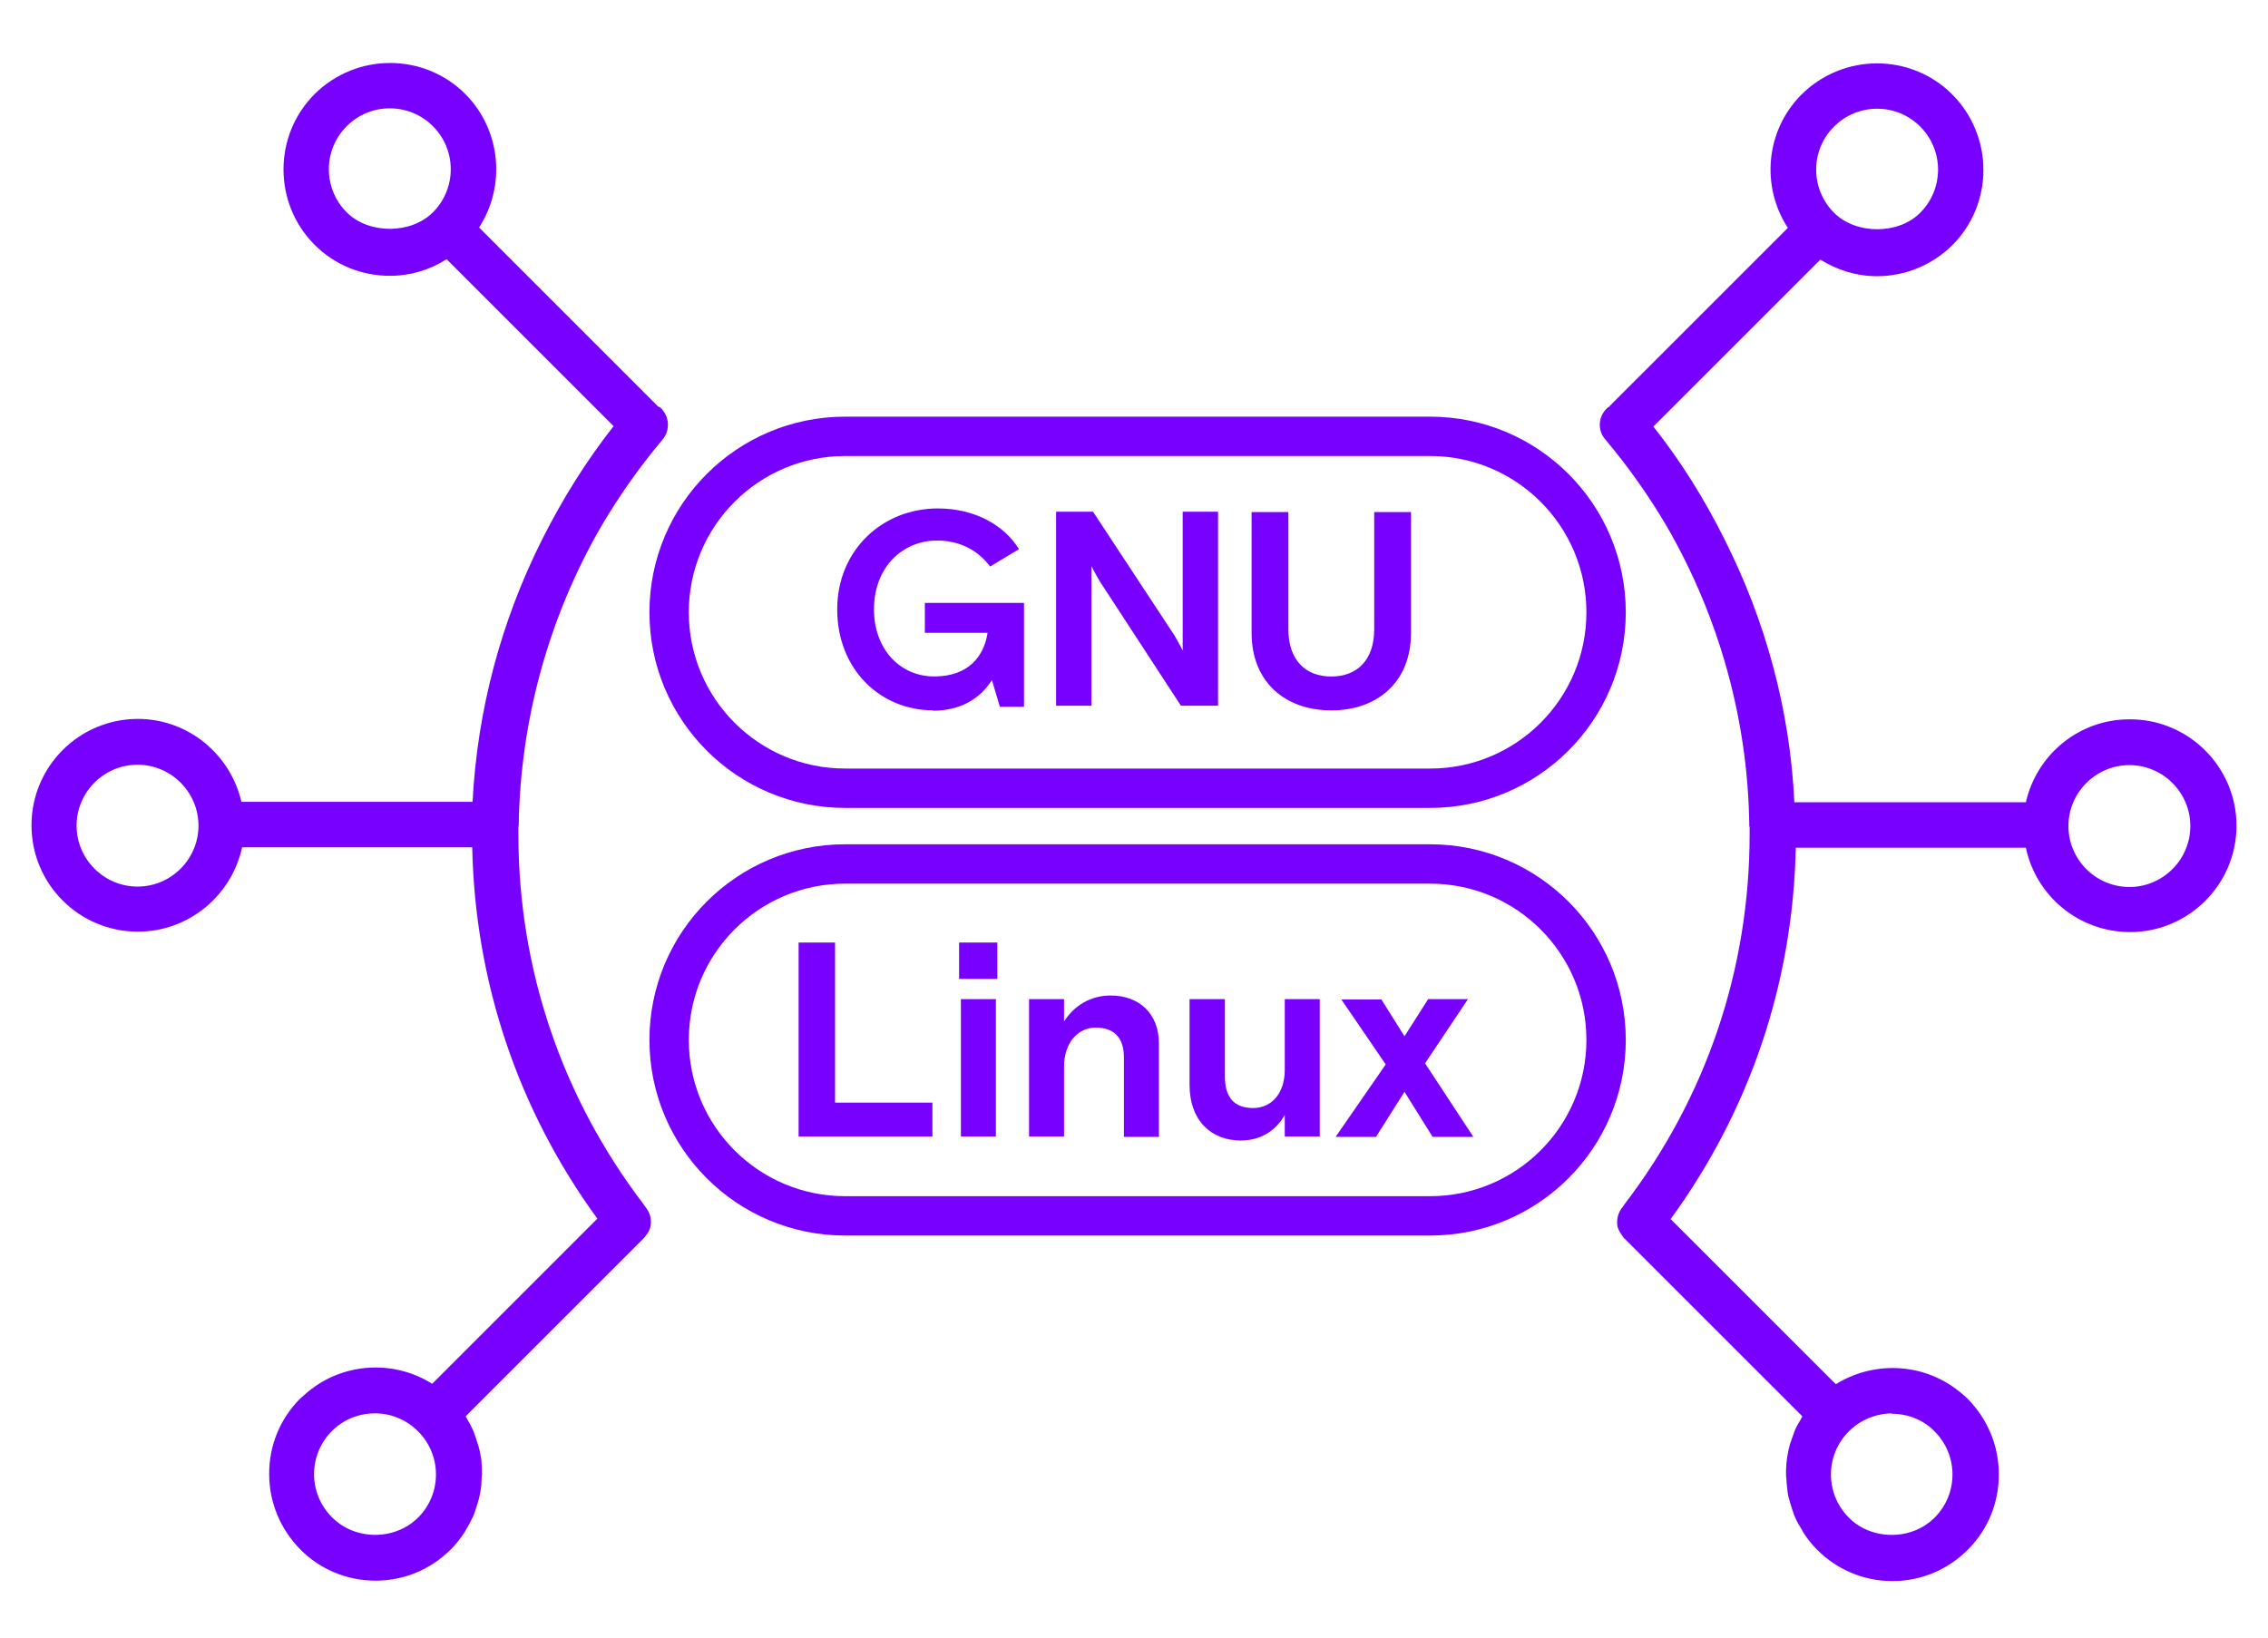
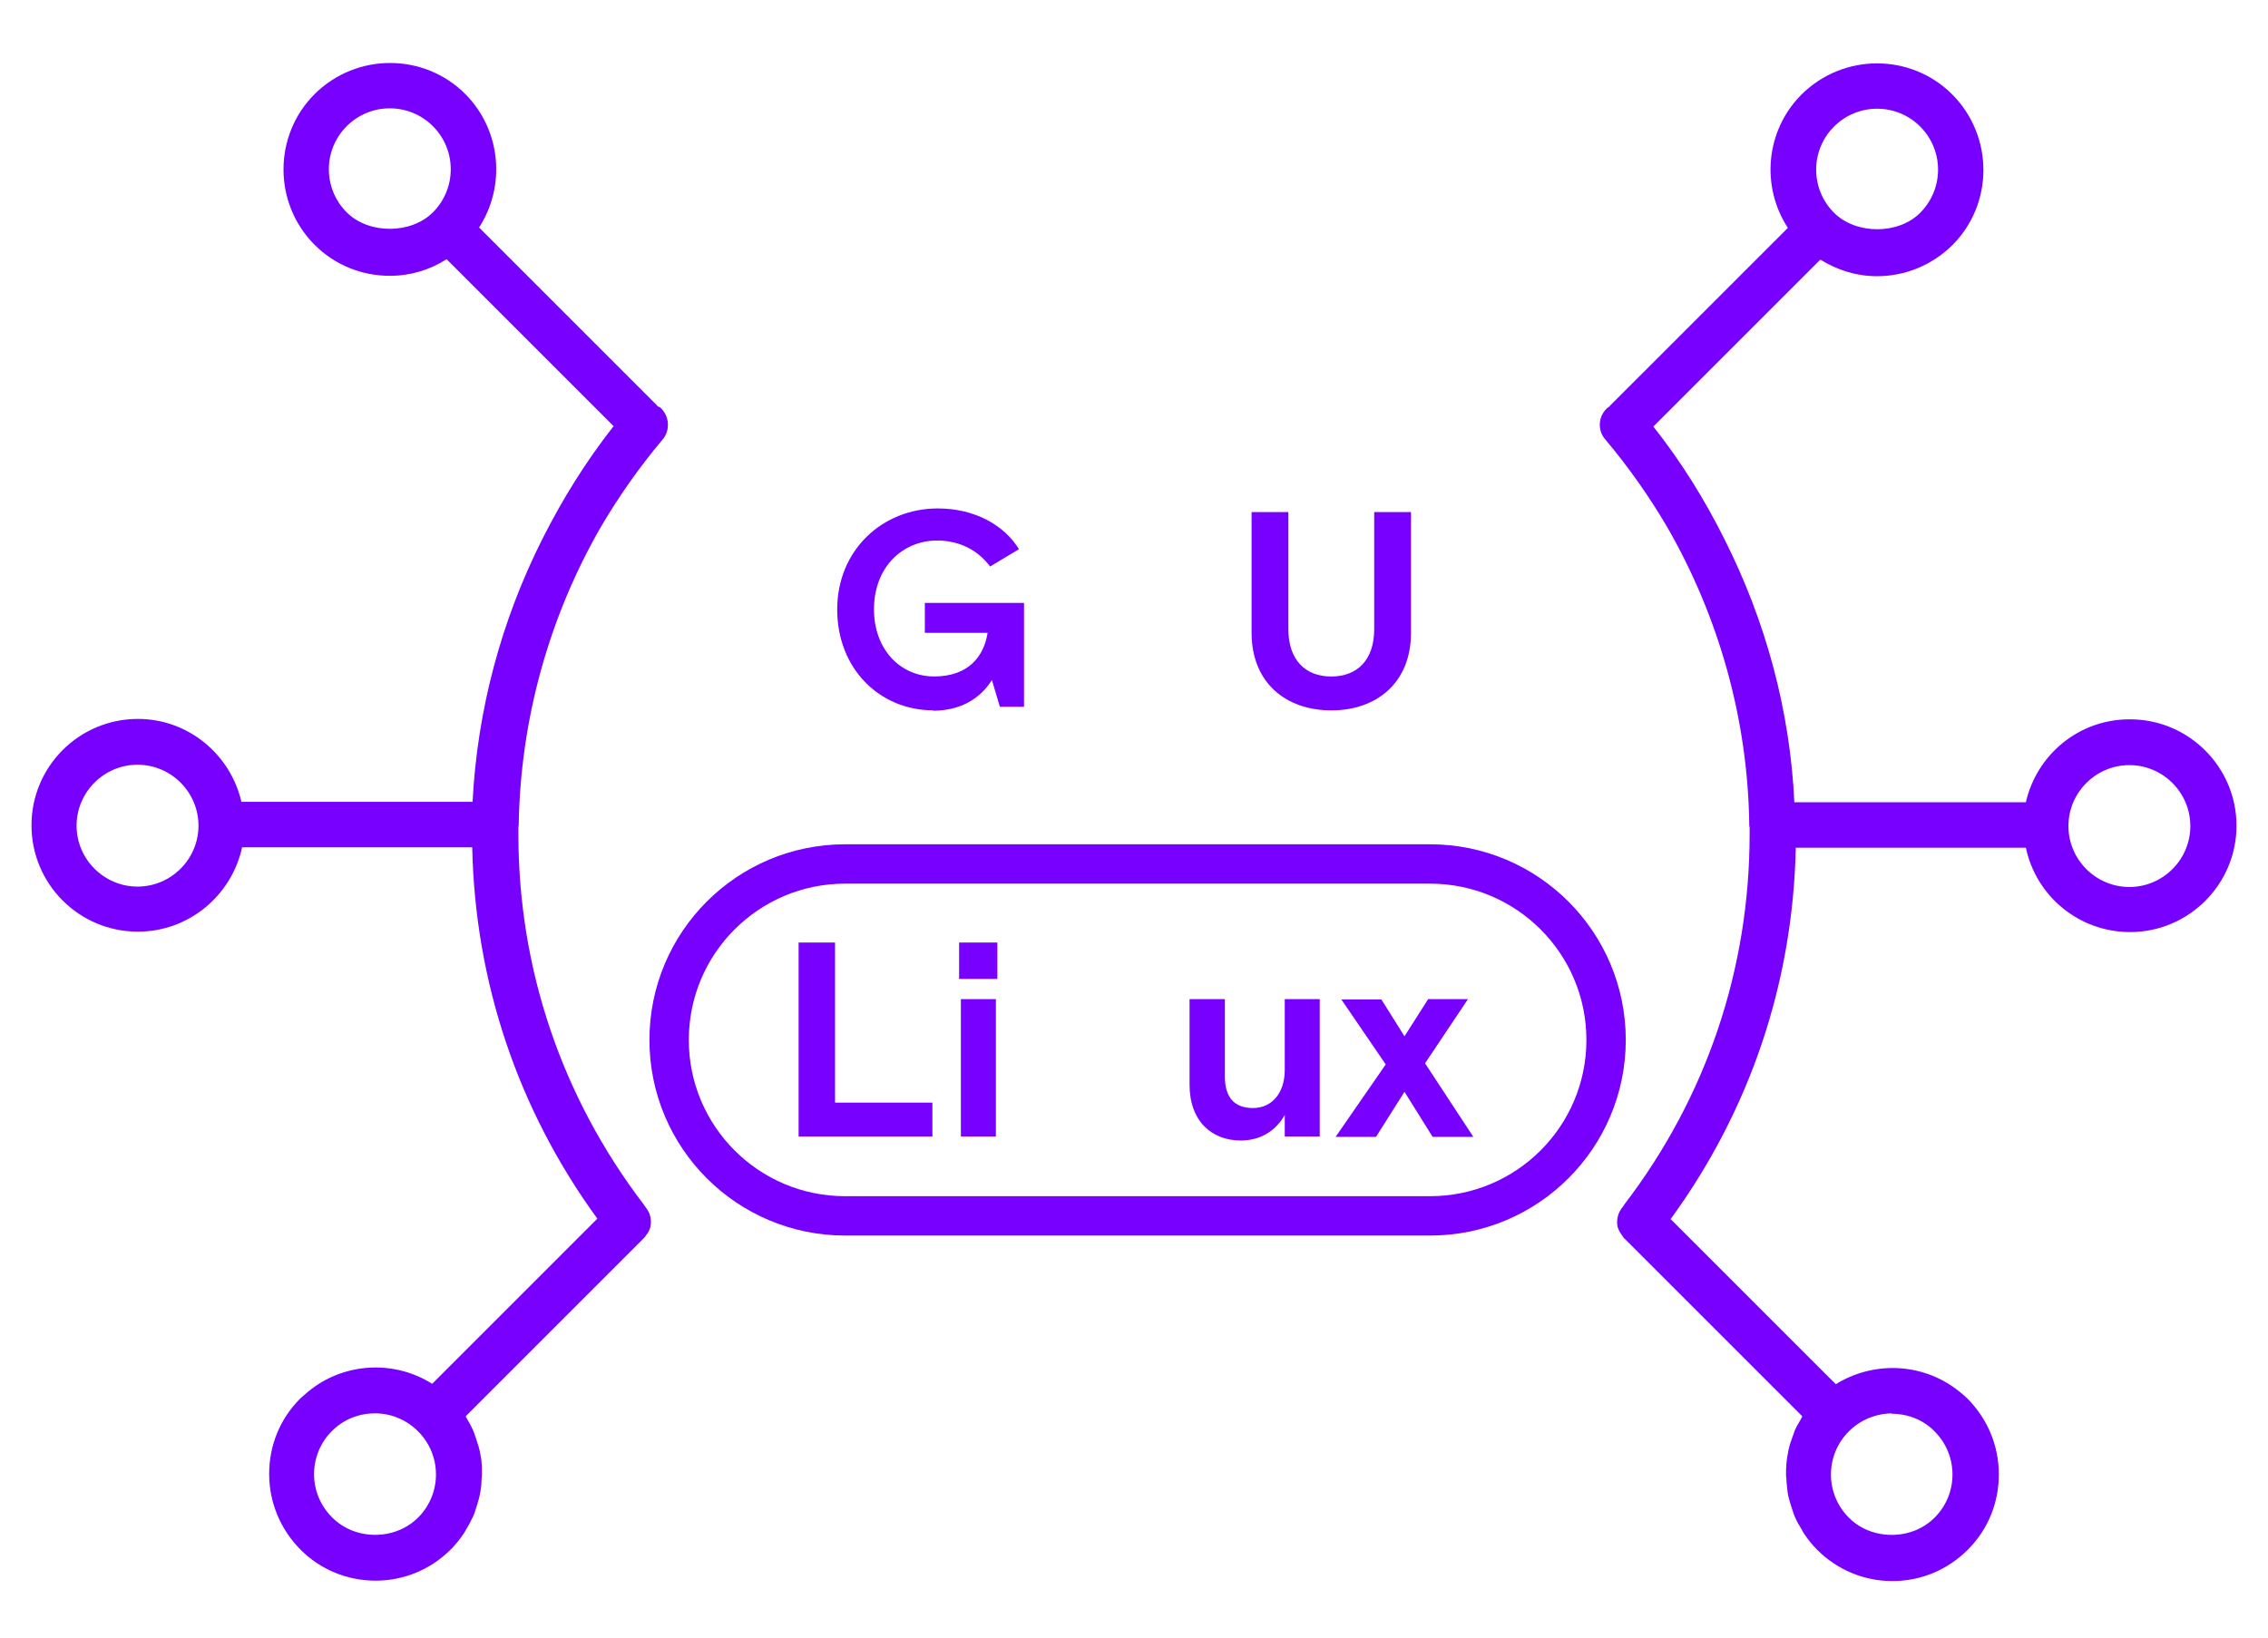
<svg xmlns="http://www.w3.org/2000/svg" width="144" height="104" viewBox="0 0 144 104" fill="none">
  <path d="M41.751 25.805C41.751 25.805 41.751 25.782 41.728 25.759L30.417 14.447C32.111 11.837 31.836 8.288 29.547 5.975C26.913 3.342 22.631 3.342 19.975 5.975C17.342 8.608 17.342 12.913 19.975 15.546C21.257 16.829 22.952 17.516 24.761 17.516C26.043 17.516 27.28 17.149 28.356 16.462L38.958 27.064C37.194 29.308 35.706 31.712 34.447 34.208C31.836 39.383 30.302 45.085 30.005 50.924H15.327C14.64 47.924 11.961 45.657 8.755 45.657C5.023 45.657 2 48.68 2 52.413C2 56.145 5.023 59.167 8.755 59.167C12.007 59.167 14.709 56.855 15.373 53.809H29.982C30.165 62.373 32.89 70.479 37.927 77.394L27.44 87.882C25.15 86.439 22.196 86.508 19.975 88.065C19.654 88.294 19.357 88.546 19.059 88.821C17.777 90.103 17.09 91.797 17.09 93.606C17.09 95.415 17.8 97.11 19.059 98.392C20.319 99.674 22.036 100.384 23.845 100.384C25.654 100.384 27.348 99.674 28.631 98.392C28.928 98.094 29.203 97.751 29.432 97.407C29.501 97.316 29.547 97.224 29.592 97.133C29.753 96.881 29.89 96.606 30.027 96.331C30.096 96.194 30.142 96.056 30.188 95.896C30.279 95.644 30.348 95.392 30.417 95.141C30.462 94.98 30.485 94.82 30.508 94.683C30.554 94.431 30.577 94.156 30.577 93.904C30.577 93.812 30.6 93.721 30.6 93.629C30.6 93.538 30.6 93.469 30.6 93.377C30.6 93.24 30.6 93.08 30.577 92.942C30.577 92.713 30.531 92.507 30.485 92.301C30.462 92.164 30.439 92.026 30.394 91.889C30.325 91.66 30.256 91.454 30.188 91.248C30.142 91.11 30.096 90.996 30.05 90.859C29.936 90.63 29.821 90.378 29.684 90.172C29.638 90.103 29.615 90.011 29.569 89.943L40.858 78.654C40.858 78.654 40.881 78.608 40.904 78.608C40.95 78.562 40.996 78.493 41.019 78.448C41.179 78.264 41.293 78.036 41.316 77.784C41.362 77.394 41.27 77.028 41.019 76.707C40.973 76.639 40.927 76.57 40.858 76.478C35.66 69.655 32.913 61.526 32.913 52.962C32.913 52.825 32.913 52.664 32.913 52.527C32.913 52.481 32.935 52.458 32.935 52.413C32.935 52.39 32.935 52.367 32.935 52.344C33.05 45.68 34.859 39.177 38.156 33.453C39.301 31.506 40.606 29.652 42.072 27.911C42.576 27.316 42.507 26.4 41.911 25.873C41.889 25.851 41.843 25.851 41.82 25.828L41.751 25.805ZM8.732 56.305C6.603 56.305 4.862 54.565 4.862 52.435C4.862 50.306 6.603 48.566 8.732 48.566C10.862 48.566 12.602 50.306 12.602 52.435C12.602 54.565 10.862 56.305 8.732 56.305ZM22.013 13.486C20.502 11.974 20.502 9.524 22.013 8.013C23.524 6.502 25.974 6.502 27.486 8.013C28.997 9.524 28.997 11.974 27.486 13.486C26.089 14.882 23.41 14.882 22.013 13.486ZM21.074 96.354C19.563 94.843 19.563 92.393 21.074 90.881C21.807 90.149 22.769 89.759 23.799 89.759C24.326 89.759 24.807 89.851 25.288 90.057C25.745 90.24 26.18 90.538 26.547 90.904C28.058 92.416 28.058 94.866 26.547 96.377C25.448 97.476 23.753 97.751 22.357 97.201C21.898 97.018 21.463 96.743 21.097 96.377L21.074 96.354Z" fill="#7700FF" />
  <path d="M135.199 45.683C131.993 45.683 129.314 47.927 128.627 50.95H113.927C113.652 45.088 112.095 39.409 109.485 34.234C108.225 31.715 106.737 29.311 104.974 27.09L115.575 16.488C116.652 17.152 117.865 17.541 119.17 17.541C120.979 17.541 122.674 16.831 123.956 15.572C126.589 12.938 126.589 8.657 123.956 6C121.323 3.367 117.041 3.367 114.385 6C112.095 8.29 111.797 11.839 113.515 14.473L102.203 25.784C102.203 25.784 102.203 25.807 102.18 25.83C102.157 25.83 102.111 25.853 102.088 25.876C101.47 26.403 101.401 27.319 101.928 27.914C103.394 29.654 104.699 31.509 105.844 33.455C109.141 39.18 110.973 45.683 111.064 52.346C111.064 52.369 111.064 52.392 111.064 52.415C111.064 52.461 111.064 52.484 111.087 52.529C111.087 52.667 111.087 52.827 111.087 52.965C111.087 61.551 108.34 69.68 103.142 76.481C103.142 76.481 103.05 76.641 102.981 76.71C102.752 77.008 102.638 77.397 102.684 77.786C102.707 78.038 102.844 78.244 102.981 78.45C103.027 78.496 103.05 78.565 103.096 78.611C103.096 78.611 103.096 78.656 103.142 78.656L114.431 89.945C114.431 89.945 114.362 90.105 114.316 90.174C114.179 90.403 114.041 90.632 113.95 90.861C113.904 90.975 113.858 91.113 113.812 91.25C113.744 91.456 113.652 91.662 113.606 91.891C113.56 92.029 113.537 92.166 113.515 92.304C113.469 92.51 113.446 92.739 113.423 92.945C113.423 93.082 113.4 93.22 113.4 93.38C113.4 93.471 113.4 93.54 113.4 93.632C113.4 93.723 113.4 93.815 113.423 93.906C113.423 94.181 113.469 94.433 113.492 94.708C113.515 94.868 113.537 95.028 113.583 95.166C113.652 95.418 113.721 95.67 113.812 95.921C113.858 96.059 113.904 96.219 113.973 96.357C114.087 96.631 114.247 96.906 114.408 97.158C114.453 97.25 114.499 97.341 114.568 97.433C114.797 97.776 115.072 98.12 115.369 98.417C116.652 99.7 118.346 100.41 120.155 100.41C121.964 100.41 123.658 99.7 124.941 98.417C126.223 97.135 126.91 95.441 126.91 93.632C126.91 91.823 126.2 90.128 124.941 88.846C124.666 88.571 124.345 88.319 124.025 88.09C121.804 86.533 118.85 86.487 116.56 87.907L106.073 77.42C111.11 70.505 113.835 62.422 114.018 53.835H128.627C129.269 56.903 131.993 59.193 135.245 59.193C138.977 59.193 142 56.147 142 52.438C142 48.728 138.977 45.683 135.245 45.683H135.199ZM116.446 8.038C117.957 6.527 120.407 6.527 121.918 8.038C123.429 9.55 123.429 12 121.918 13.511C120.544 14.908 117.842 14.908 116.446 13.511C114.934 12 114.934 9.55 116.446 8.038ZM120.109 89.785C121.14 89.785 122.124 90.174 122.834 90.907C124.345 92.418 124.345 94.868 122.834 96.379C122.468 96.746 122.033 97.021 121.575 97.204C120.178 97.753 118.461 97.479 117.384 96.379C115.873 94.868 115.873 92.418 117.384 90.907C117.751 90.54 118.163 90.266 118.644 90.06C119.102 89.876 119.605 89.762 120.132 89.762L120.109 89.785ZM135.199 56.331C133.07 56.331 131.329 54.59 131.329 52.461C131.329 50.331 133.07 48.591 135.199 48.591C137.329 48.591 139.069 50.331 139.069 52.461C139.069 54.59 137.329 56.331 135.199 56.331Z" fill="#7700FF" />
  <path d="M59.269 45.113C55.834 45.113 53.156 42.457 53.156 38.701C53.156 34.946 56.018 32.29 59.544 32.29C61.88 32.29 63.757 33.343 64.696 34.877L62.864 35.976C62.109 34.969 60.964 34.328 59.498 34.328C57.323 34.328 55.491 35.999 55.491 38.701C55.491 41.22 57.14 42.96 59.315 42.96C61.49 42.96 62.475 41.678 62.704 40.19H58.72V38.289H65.017V44.884H63.483L62.979 43.189C62.269 44.311 61.055 45.136 59.224 45.136L59.269 45.113Z" fill="#7800FF" />
-   <path d="M69.413 32.519L74.565 40.35C74.565 40.35 74.977 41.06 75.092 41.312V32.496H77.336V44.815H74.977L69.825 36.915C69.825 36.915 69.413 36.206 69.299 35.954V44.815H67.054V32.496H69.413V32.519Z" fill="#7800FF" />
  <path d="M84.527 45.115C81.641 45.115 79.466 43.352 79.466 40.192V32.522H81.802V39.963C81.802 41.887 82.855 42.963 84.527 42.963C86.198 42.963 87.251 41.887 87.251 39.963V32.522H89.587V40.192C89.587 43.352 87.412 45.115 84.527 45.115Z" fill="#7800FF" />
-   <path d="M90.799 27.711H53.659C47.487 27.711 42.484 32.714 42.484 38.885C42.484 45.056 47.487 50.059 53.659 50.059H90.799C96.971 50.059 101.974 45.056 101.974 38.885C101.974 32.714 96.971 27.711 90.799 27.711Z" stroke="#7800FF" stroke-width="2.5" stroke-linejoin="round" />
  <path d="M50.682 59.858H53.018V70.025H59.2V72.177H50.705V59.858H50.682Z" fill="#7800FF" />
  <path d="M60.895 59.858H63.322V62.17H60.895V59.858ZM63.23 63.453V72.177H61.009V63.453H63.23Z" fill="#7800FF" />
-   <path d="M71.359 72.175V67.137C71.359 65.992 70.809 65.26 69.573 65.26C68.405 65.26 67.558 66.267 67.558 67.733V72.175H65.337V63.451H67.558V64.87C68.199 63.863 69.252 63.222 70.512 63.222C72.389 63.222 73.58 64.435 73.58 66.244V72.198H71.359V72.175Z" fill="#7800FF" />
  <path d="M77.771 63.453V68.376C77.771 69.636 78.32 70.369 79.557 70.369C80.793 70.369 81.572 69.361 81.572 67.964V63.453H83.793V72.178H81.572V70.804C80.999 71.834 80.015 72.43 78.778 72.43C76.947 72.43 75.527 71.216 75.527 68.88V63.453H77.748H77.771Z" fill="#7800FF" />
  <path d="M90.639 63.453H93.204L90.479 67.529L93.547 72.201H90.96L89.174 69.338L87.365 72.201H84.8L87.983 67.598L85.167 63.476H87.708L89.174 65.812L90.662 63.476L90.639 63.453Z" fill="#7800FF" />
  <path d="M90.799 54.869H53.659C47.487 54.869 42.484 59.872 42.484 66.043C42.484 72.214 47.487 77.217 53.659 77.217H90.799C96.971 77.217 101.974 72.214 101.974 66.043C101.974 59.872 96.971 54.869 90.799 54.869Z" stroke="#7800FF" stroke-width="2.5" stroke-linejoin="round" />
</svg>